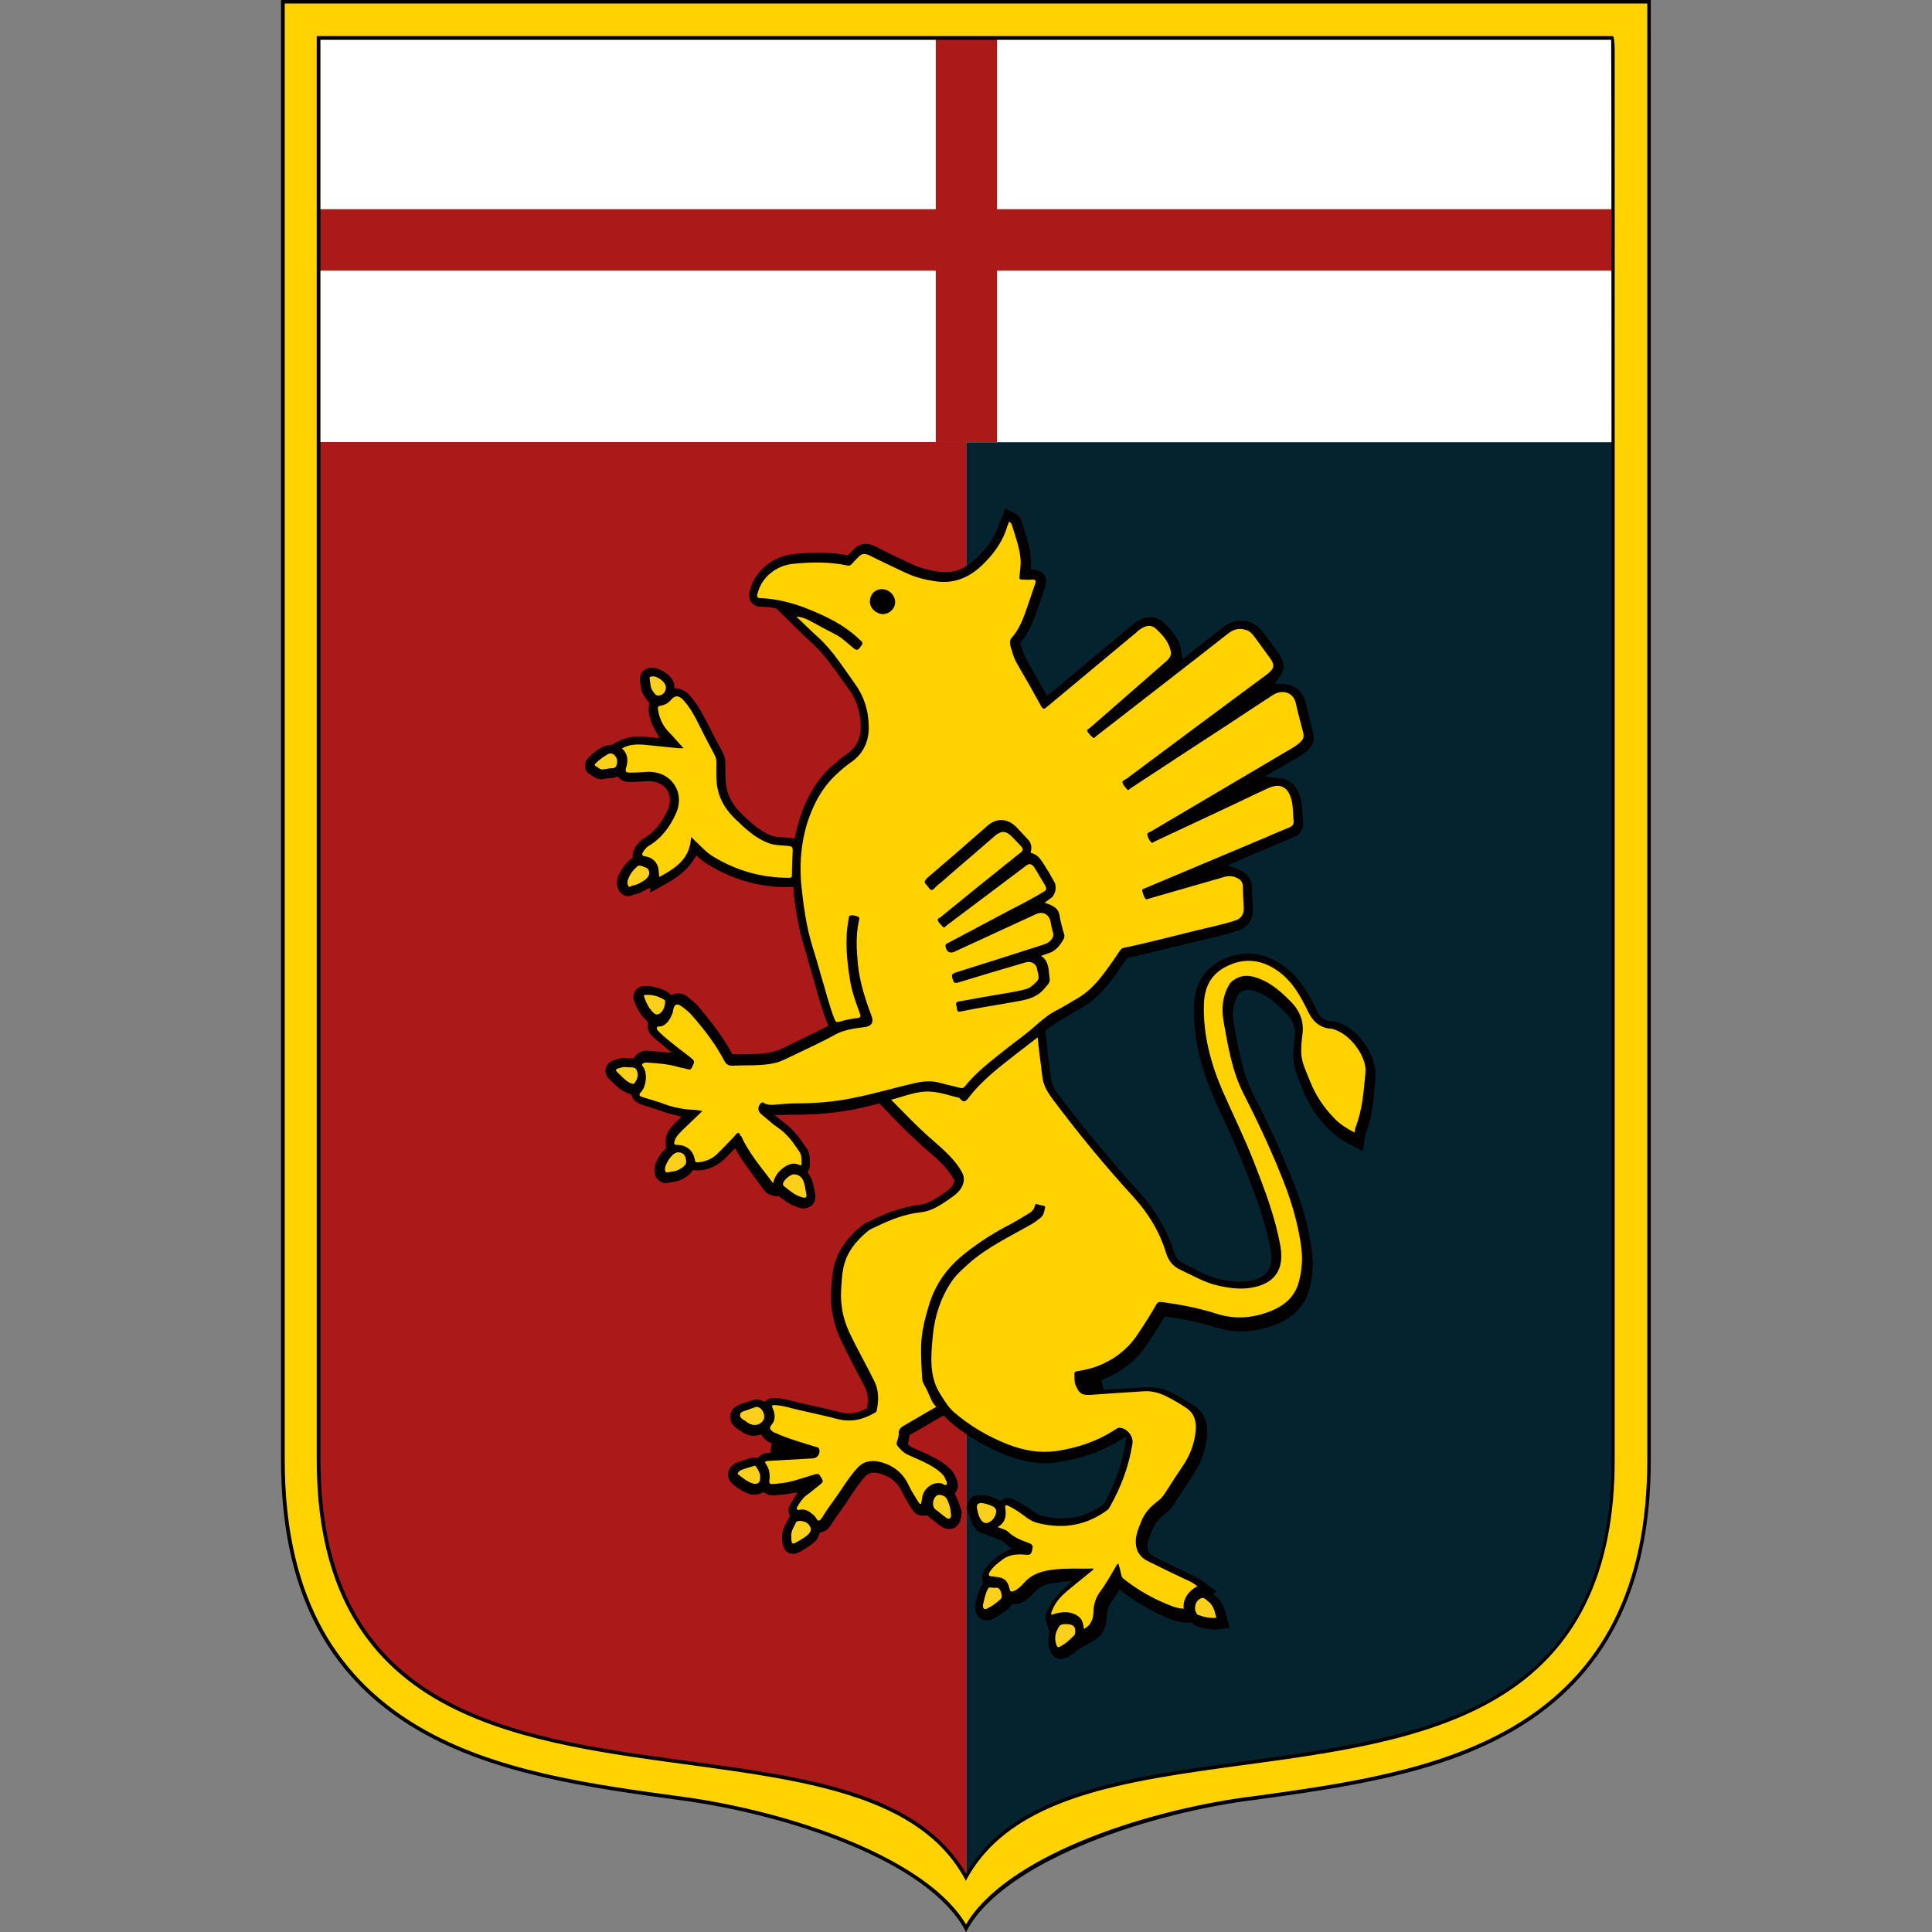
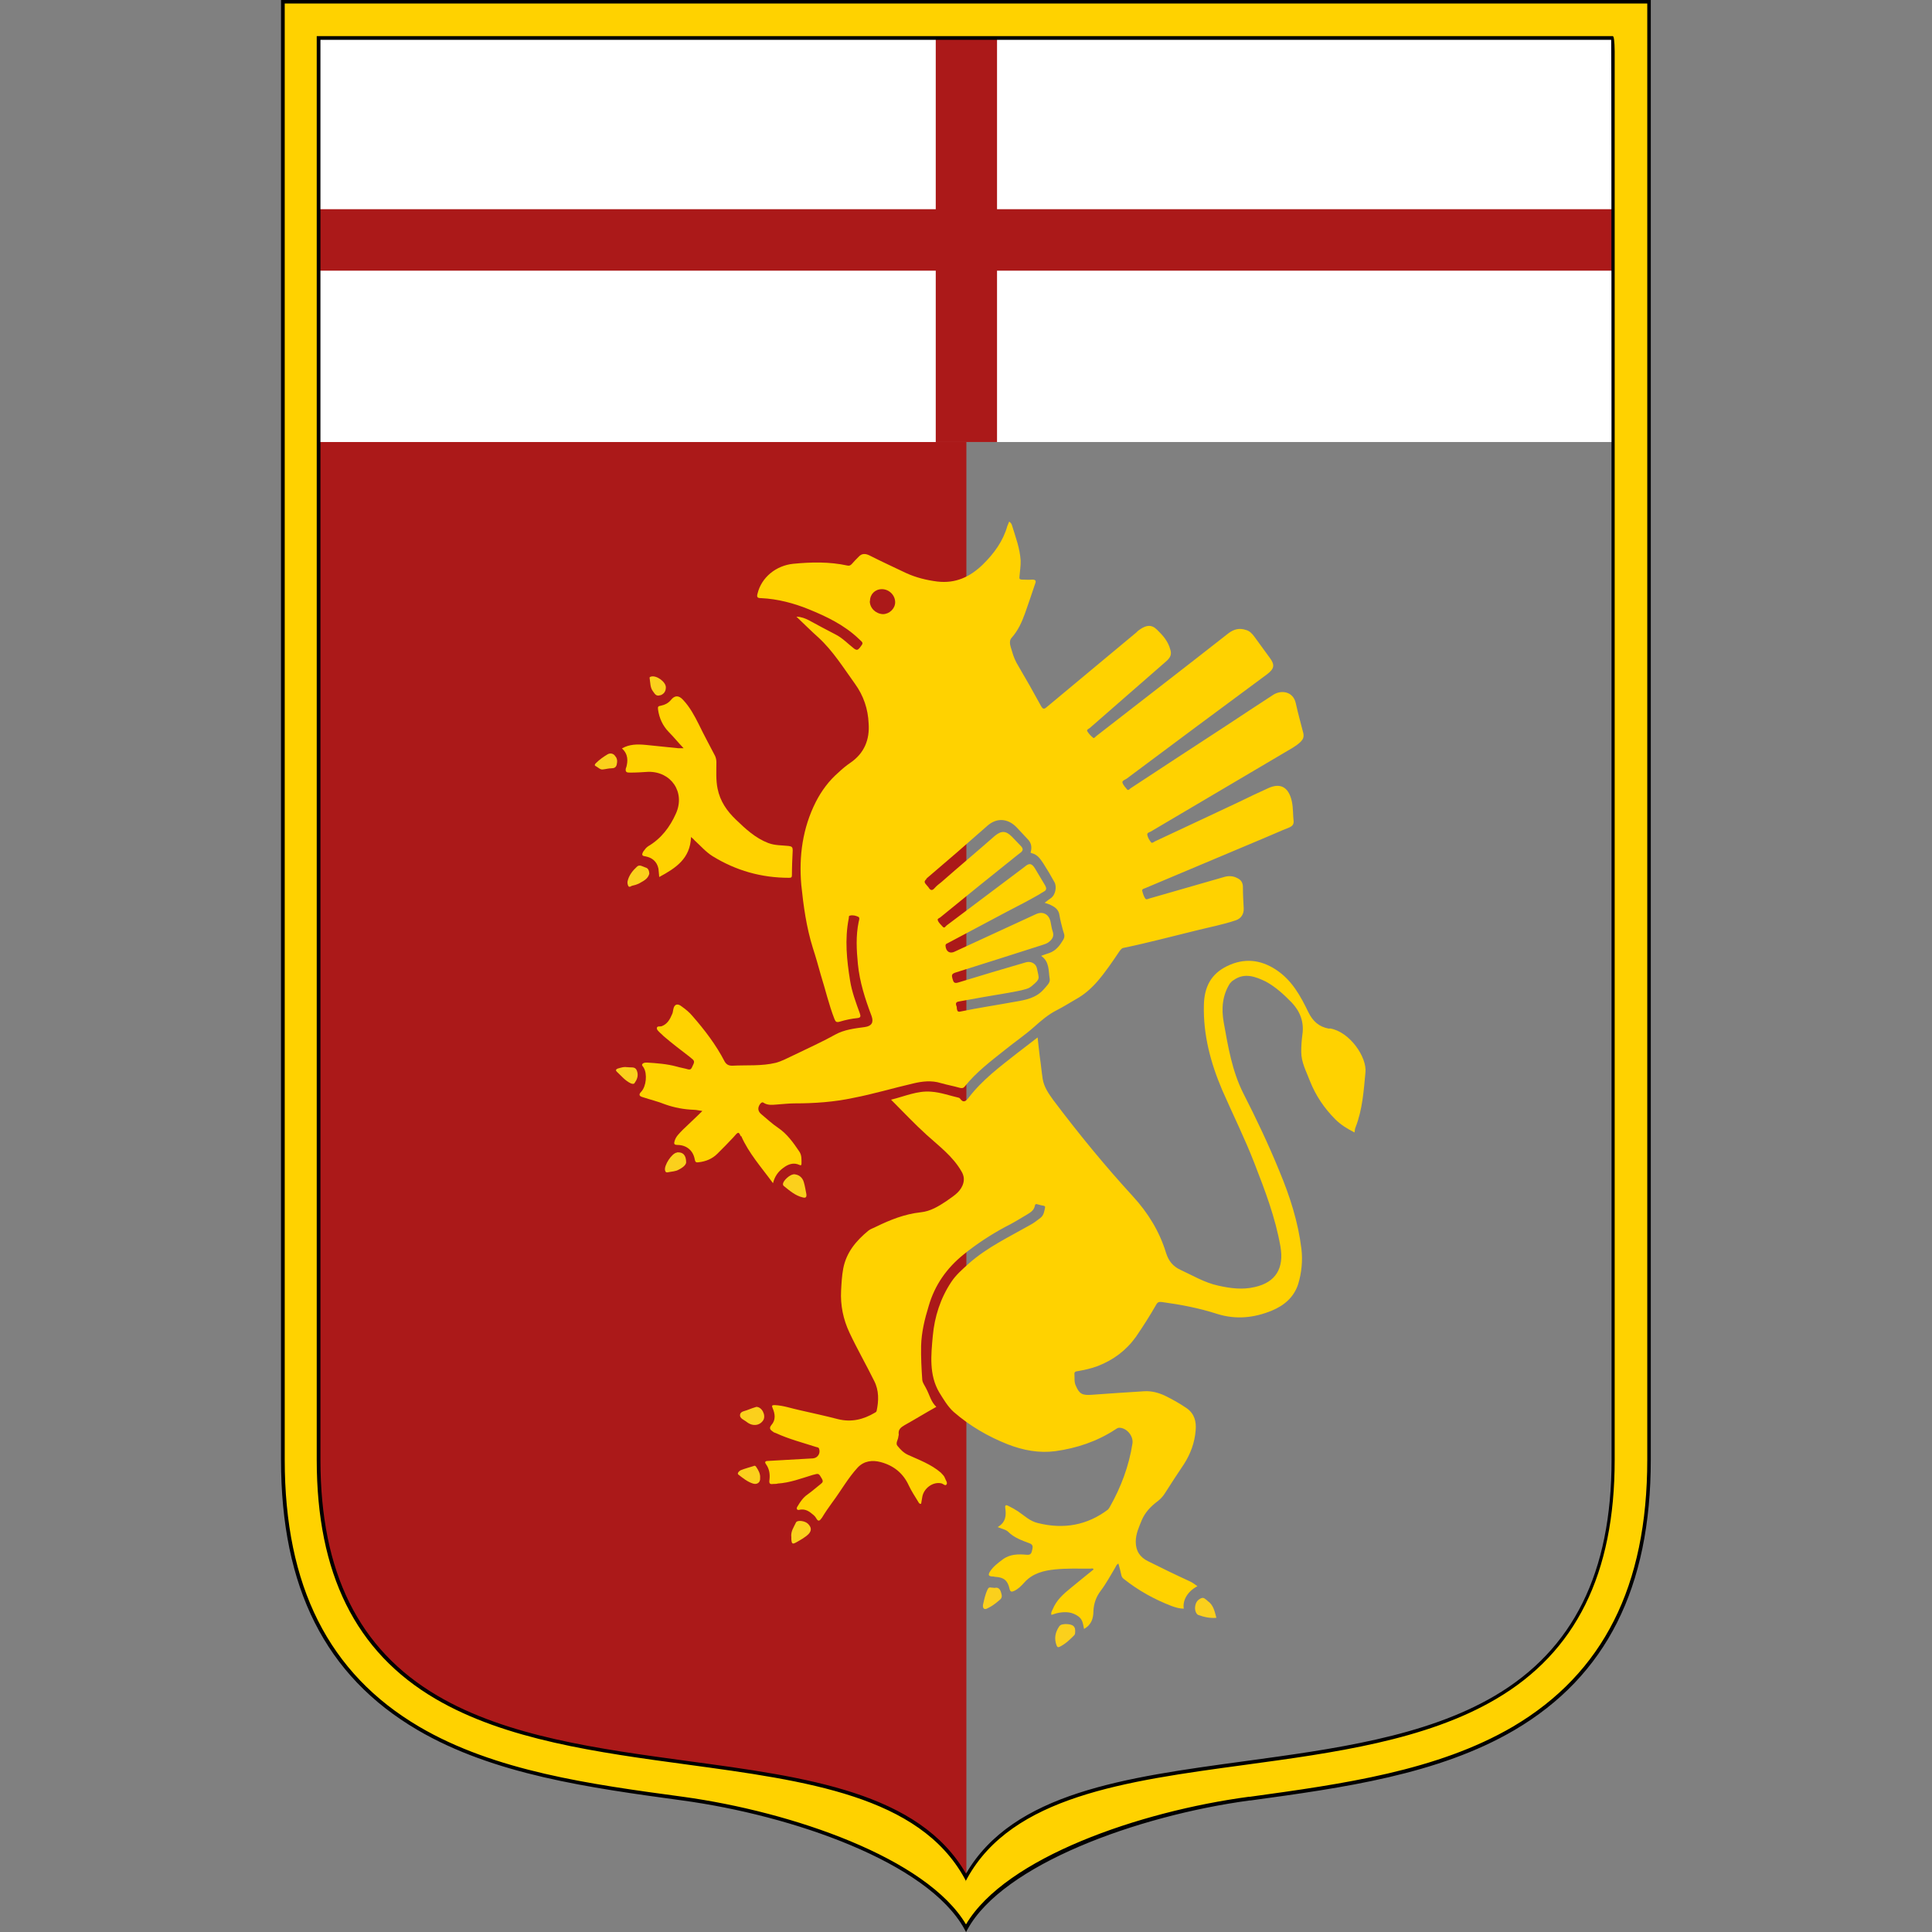
<svg xmlns="http://www.w3.org/2000/svg" height="99" viewBox="0 0 99 99" width="99">
  <rect x="0" y="0" width="99" height="99" fill="#808080" stroke="none" />
  <defs>
    <style>.c{fill:#ffd200;}.c,.d,.e,.f,.g,.h,.i{stroke-width:0px;}.d{fill:#fbd01c;}.e{fill:#ab1919;}.f{fill:#000;}.g{fill:#05232f;}.h{fill:#020000;}.i{fill:#fff;}.j{opacity:0;}</style>
  </defs>
  <g id="a">
    <g class="j">
      <rect class="i" height="99" width="99" />
    </g>
  </g>
  <g id="b">
    <rect class="i" height="20.71" width="66.32" x="16.35" y="1.94" />
    <polygon class="e" points="82.67 10.72 51.09 10.72 51.09 1.94 47.95 1.94 47.95 10.72 16.35 10.72 16.35 13.87 47.95 13.87 47.95 22.65 51.09 22.65 51.09 13.87 82.67 13.87 82.67 10.72" />
-     <path class="g" d="M49.52,96.22c5.82-10.58,33.17.3,33.17-21.39V22.67h-33.17v73.55Z" />
    <path class="e" d="M16.35,22.65v52.16c0,21.69,27.33,10.83,33.17,21.39V22.65H16.35Z" />
    <path class="c" d="M14.5.09v74.72c0,6.51,2.27,11.02,6.93,13.76,3.9,2.29,8.8,2.96,13.55,3.61,5.66.78,12.63,3.22,14.51,6.64,1.89-3.44,8.86-5.88,14.51-6.64,4.73-.65,9.65-1.31,13.55-3.61,4.68-2.75,6.93-7.25,6.93-13.76V.09H14.5ZM82.67,74.81c0,21.69-27.33,10.83-33.17,21.39-5.82-10.58-33.17.3-33.17-21.39V1.94h66.32s.02,60.02.02,72.87Z" />
    <path class="f" d="M49.5,99l-.08-.15c-1.89-3.43-8.81-5.82-14.45-6.59-4.76-.65-9.67-1.32-13.59-3.62-4.7-2.76-6.98-7.28-6.98-13.84V0h70.19v74.81c0,6.54-2.28,11.07-6.98,13.84-3.9,2.29-8.8,2.96-13.53,3.61h-.05c-5.81.79-12.64,3.3-14.45,6.6l-.08.15ZM14.59.18v74.62c0,6.48,2.25,10.95,6.89,13.68,3.88,2.28,8.77,2.95,13.51,3.59,5.61.77,12.49,3.14,14.51,6.54,2.03-3.43,8.9-5.79,14.5-6.54h.05c4.72-.65,9.59-1.32,13.47-3.59,4.63-2.73,6.89-7.2,6.89-13.68V.18H14.59ZM49.5,96.39l-.08-.15c-2.32-4.21-8.09-4.99-14.21-5.82-4.57-.62-9.3-1.26-12.9-3.37-4.09-2.4-6.08-6.41-6.08-12.25V1.85h66.41q.09,0,.1.77c0,.44,0,1.09,0,1.93,0,1.67,0,4.06,0,6.97,0,5.83,0,13.73,0,22.04,0,16.61,0,34.83,0,41.25,0,5.84-1.99,9.85-6.08,12.25-3.6,2.12-8.33,2.76-12.9,3.38-6.11.83-11.88,1.61-14.2,5.81l-.08.15ZM16.42,2.03v72.77c0,5.77,1.96,9.72,5.99,12.09,3.57,2.1,8.28,2.73,12.83,3.35,6.09.82,11.85,1.6,14.26,5.77,2.42-4.16,8.17-4.93,14.26-5.76,4.55-.62,9.26-1.25,12.83-3.35,4.03-2.37,5.99-6.32,5.99-12.09,0-45.38,0-71.09-.02-72.77H16.42Z" />
-     <path class="h" d="M68.17,52.34c-.33-.06-.54-.22-.7-.57-.43-.89-.92-1.79-1.87-2.39-.54-.35-1.09-.52-1.65-.52-.43,0-.87.11-1.29.31-.67.31-1.46.98-1.48,2.42-.04,1.48.3,2.98.98,4.57.18.44.39.89.59,1.31.37.8.74,1.61,1.05,2.42l.07.18c.52,1.35,1,2.63,1.24,3.99.2,1.13-.41,1.42-.96,1.55-.2.04-.39.07-.61.07-.3,0-.63-.04-1.04-.13-.5-.11-.98-.35-1.46-.61-.13-.06-.24-.13-.37-.18-.26-.13-.41-.3-.5-.57-.33-1.11-.94-2.14-1.79-3.09-1.39-1.53-2.75-3.18-4.05-4.88-.24-.31-.41-.57-.46-.87-.04-.28-.07-.57-.11-.85l-.04-.3c-.02-.22-.06-.43-.07-.67l-.09-.7.11-.09c.24-.2.48-.35.7-.48.17-.09.33-.18.48-.28s.31-.18.48-.28c.46-.24.87-.59,1.28-1.05.39-.44.72-.94,1.04-1.41l.11-.15.09-.02c.83-.18,1.66-.39,2.46-.59h.04c.35-.09.7-.18,1.05-.26.18-.04.35-.09.54-.13.5-.11,1.02-.24,1.52-.41.48-.17.76-.57.74-1.11,0-.13-.02-.26-.02-.39-.02-.22-.02-.44-.02-.67,0-.39-.18-.68-.52-.87-.06-.02-.09-.06-.15-.07l-.57-.24,2-.85c.41-.17.85-.37,1.35-.57.5-.2.52-.61.5-.78,0-.09-.02-.2-.02-.31-.02-.24-.02-.5-.07-.78-.2-.89-.7-1.13-1.09-1.16l-.78-.09,1.28-.74c.06-.04.09-.06.17-.09.24-.13.5-.3.74-.5.28-.26.37-.55.28-.91v-.02c-.13-.5-.26-1.02-.37-1.52-.13-.57-.55-.92-1.11-.96l-.48-.02.28-.39c.26-.35.22-.74-.09-1.18-.24-.33-.52-.72-.8-1.07-.15-.2-.35-.41-.68-.52-.15-.06-.3-.07-.44-.07-.31,0-.59.11-.87.31-.59.46-1.18.92-1.77,1.39l-.35.28-.07-.44s-.02-.09-.02-.13c-.15-.55-.5-.94-.83-1.26-.22-.22-.48-.33-.74-.33-.24,0-.48.09-.74.26-.07.06-.15.11-.22.17l-.85.72c-1.07.89-2.16,1.79-3.24,2.7l-.24.2-.15-.28c-.26-.44-.52-.92-.83-1.48-.15-.26-.24-.46-.3-.65-.02-.04-.02-.09-.04-.13l-.06-.17.09-.11c.33-.41.52-.87.67-1.26.13-.33.24-.67.35-1,.06-.18.11-.35.18-.54.07-.24.06-.44-.06-.61-.07-.09-.2-.2-.43-.24l-.24-.02v-.5c-.04-.57-.2-1.09-.37-1.61-.04-.09-.06-.2-.09-.3-.04-.11-.11-.35-.39-.48l-.48-.24-.18.5-.04.07c-.02.06-.04.11-.07.18-.18.63-.54,1.18-1.13,1.76-.52.52-1.04.76-1.63.76-.09,0-.2,0-.3-.02-.55-.07-1.04-.2-1.46-.41-.57-.26-1.18-.55-1.87-.91-.17-.07-.31-.11-.46-.11-.24,0-.44.09-.63.3l-.17.17-.11.11-.13-.02c-.44-.07-.92-.11-1.42-.11-.39,0-.78.02-1.22.07-1.09.11-2,.87-2.26,1.87-.06.24-.04.44.07.59.17.24.44.24.55.24.22,0,.44.04.67.07l.07.02.76.74.37.37c.26.26.5.48.76.72.54.5.94,1.07,1.39,1.7.13.2.28.39.43.59.37.52.57,1.09.61,1.77.04.72-.18,1.22-.74,1.59-.2.13-.37.28-.54.43l-.11.09c-.52.44-.96,1.02-1.29,1.68-.3.57-.5,1.2-.65,1.87l-.06.24-.24-.04h-.02c-.11-.02-.2-.02-.31-.02-.22-.02-.43-.02-.61-.09-.57-.22-1.02-.63-1.5-1.09-.46-.44-.7-.87-.8-1.35-.06-.3-.06-.63-.06-.96v-.3c0-.2-.04-.39-.13-.55l-.02-.04c-.28-.5-.55-1.04-.81-1.55-.24-.46-.5-.94-.89-1.37-.18-.2-.39-.3-.59-.33l-.18-.02v-.2c-.06-.2-.18-.39-.39-.54-.22-.18-.5-.3-.74-.3-.07,0-.15,0-.2.02-.3.07-.46.35-.43.63,0,.04.02.07.02.15.02.2.06.5.28.76l.02.04s.06.07.09.11l.09.11-.04.15c-.02.09-.02.18,0,.3.04.33.15.63.3.89l.24.44-.65-.06c-.15-.02-.3-.02-.41-.02-.41,0-.76.09-1.07.26l-.35.18h-.06c-.13,0-.26.04-.37.09-.28.15-.52.33-.72.55-.15.15-.2.31-.18.5.02.17.13.31.3.39h0s.04.02.06.04c.11.07.26.18.48.18.04,0,.07,0,.11-.02.06,0,.11-.02.15-.02.09-.02.15-.02.2-.02.07,0,.15,0,.22-.04l.15-.04.11.11c.11.11.28.17.5.17h.06c.15,0,.28,0,.43-.02.17,0,.33-.02.5-.02h.02c.39,0,.72.17.91.44.18.3.2.65.04,1.02-.31.68-.7,1.16-1.24,1.48-.2.13-.31.28-.43.44-.09.15-.13.28-.13.41v.13l-.09.07s-.04.04-.06.04c-.2.2-.5.52-.63.96-.06.24-.02.48.11.67.06.07.13.13.2.17s.15.06.24.06c.07,0,.17-.02.24-.06l.02-.02h.02c.13-.02.28-.06.43-.15l.41-.2.02.24.63-.35c.55-.3,1.16-.67,1.55-1.28l.17-.26.24.2c.11.09.22.17.33.24,1.26.78,2.64,1.18,4.1,1.18h.3l.02.24c.07.74.22,1.83.57,2.92.07.24.15.5.22.78.06.2.11.41.18.61.07.24.13.46.2.72.15.52.3,1.05.5,1.57l.11.26-.22.11c-.57.3-1.16.57-1.72.85l-.22.11c-.22.11-.44.2-.67.26-.44.11-.91.13-1.37.13h-.72l-.07-.13c-.5-.89-1.13-1.66-1.61-2.24-.18-.22-.39-.39-.59-.55-.17-.15-.35-.2-.54-.2-.06,0-.13.02-.2.04l-.13.04-.11-.09s-.06-.04-.07-.06c-.37-.2-.72-.3-1.09-.3h-.13c-.26.02-.39.15-.44.24-.07.11-.13.28-.06.5.11.31.28.7.63,1.02l.09.09-.02.13c-.04.31.18.54.28.63l.02.02c.06.06.11.09.17.15.02.02.04.04.06.04.04.04.06.06.09.07l.61.52-.8-.06c-.13-.02-.26-.02-.41-.04h-.07c-.31,0-.48.15-.59.28l-.07.11h-.3c-.07-.02-.13-.02-.2-.02-.22,0-.43.07-.57.13-.28.11-.35.31-.37.43-.04.18.02.37.18.52.04.04.09.09.13.13.2.2.43.44.76.57.04.02.06.02.09.04l.13.04.06.13c.07.18.22.3.46.39.15.06.3.09.46.15.24.07.44.13.67.22.17.06.33.11.5.15l.44.11-.33.33c-.18.18-.41.43-.48.78-.02.13-.02.24,0,.33l.04.15-.11.11c-.07.07-.15.17-.2.24-.15.2-.39.63-.28,1,.07.28.3.46.57.46.04,0,.09,0,.15-.02.04,0,.07-.02.13-.02.15-.02.35-.06.54-.15.13-.07.33-.18.48-.37l.09-.11.15.02h.17c.5-.04.94-.24,1.29-.59.09-.09.2-.2.3-.3l.24-.24.17.3c.24.41.54.78.81,1.16.17.22.22.31.5.68s.74.31.74.31l.31.22c.28.2.52.31.8.39.06.02.13.02.18.02.18,0,.35-.07.46-.2.07-.07.17-.26.13-.54-.04-.2-.07-.44-.15-.68-.04-.11-.09-.2-.15-.3l-.09-.13.06-.13c.04-.07.06-.15.06-.22v-.07c0-.22.02-.54-.18-.83-.31-.46-.63-.91-1.07-1.24l-.55-.44.7-.02h.3c1.13,0,2.13-.09,3.09-.28.31-.06.67-.15,1.11-.26l.15-.04.24.24c.15.15.28.28.41.43l.04.04c.46.48.91.92,1.41,1.37.11.11.24.22.37.33.52.44,1,.87,1.31,1.41.02.04.04.06.04.07l.04.09-.04.09s-.02.04-.02.06c-.09.2-.3.35-.55.52l-.11.07c-.33.22-.7.44-1.09.48-.96.11-1.83.48-2.46.8-.04.02-.06.04-.09.04-.11.06-.26.11-.39.22-.52.43-1.24,1.13-1.46,2.22-.07.39-.09.76-.11,1.11v.07c-.04.81.11,1.61.46,2.39.26.55.55,1.11.83,1.65.15.28.3.55.44.83.13.26.18.57.13.94l-.02.15-.13.06c-.28.15-.55.2-.83.2-.15,0-.3-.02-.44-.06-.63-.17-1.29-.31-1.98-.46-.11-.02-.22-.06-.35-.09-.3-.07-.65-.17-1-.18h-.04c-.15,0-.26.04-.37.11l-.11.09-.13-.06c-.09-.04-.2-.06-.31-.06h-.07l-.07.02s-.11.04-.11.04c-.11.04-.24.07-.37.13h-.02s-.04.02-.07.02c-.5.15-.59.43-.61.61-.04.39.22.61.48.76.02.02.04.02.06.04.22.17.46.24.7.24.06,0,.11,0,.18-.02l.17-.04.09.13c.09.11.18.18.24.22.07.06.15.07.2.09l-.07.5h-.11c-.18,0-.33.06-.44.17l-.09.09-.13-.02h-.07c-.06,0-.11,0-.17.02-.06.02-.11.04-.18.06-.17.06-.35.11-.54.18-.15.06-.39.24-.43.54-.02.2.06.41.22.54l.07.06c.22.17.46.35.8.46.09.04.18.04.28.04.11,0,.2-.02.31-.07l.13-.06.13.07c.09.06.2.09.33.09h.13l.2-.02c.13,0,.26-.02.39-.04l.57-.09-.35.57c-.11.18-.15.37-.09.54l.04.13-.07.11s-.02.02-.02.04l-.06.11c-.11.22-.28.52-.24.89v.11c.02.24.13.65.55.65.17,0,.3-.07.41-.13l.09-.06c.2-.11.44-.26.65-.46.09-.09.15-.2.18-.31l.06-.13.13-.04c.17-.04.3-.15.43-.35.15-.24.33-.5.52-.76.15-.2.3-.43.44-.65.26-.39.52-.78.81-1.09.13-.13.26-.18.44-.18.09,0,.18.02.28.04.54.15.91.44,1.15.94.11.24.24.44.37.67.04.06.07.13.13.2.17.31.41.35.55.35h.26l.07.07s.06.04.07.06c.06.04.11.07.17.13.09.07.2.17.35.26l.02.02c.07.06.22.15.43.15.11,0,.2-.04.3-.07.07-.06.22-.17.28-.41l.07-.39-.17-.5c-.04-.11-.07-.2-.13-.31l-.06-.13.07-.13c.13-.2.11-.43-.02-.7l-.02-.02v-.02c-.09-.24-.26-.41-.35-.48-.46-.41-1.04-.65-1.52-.87l-.04-.02c-.09-.04-.17-.07-.26-.11-.06-.02-.09-.06-.15-.09l-.11-.09.02-.15s0-.06.02-.09v-.04s0-.04.02-.07l.02-.13.11-.06c.37-.2.74-.43,1.09-.63l.54-.31.15.15s.09.07.13.13c.83.72,1.77,1.29,2.9,1.74.7.28,1.39.43,2.03.43.22,0,.44-.02.65-.06,1.15-.17,2.13-.5,3.01-1.02l.5-.3-.09.57c-.17.96-.52,1.89-1.04,2.85l-.04.06-.06.04c-.65.46-1.31.68-2.07.68-.33,0-.67-.04-1.02-.13-.22-.06-.41-.18-.63-.35-.09-.06-.18-.13-.28-.18-.17-.11-.35-.2-.55-.31-.09-.06-.2-.07-.3-.07s-.17.02-.26.07l-.13.07-.13-.07s-.06-.04-.07-.04c-.18-.07-.41-.17-.68-.18h-.18c-.22,0-.37.07-.48.2-.04.06-.07.11-.09.17l-.09.28.2.57c.02.07.07.24.2.41l.11.17.07.04.02.02c.07.04.11.07.18.09.04.02.07.02.13.04h.04l.55.24c.09.04.17.07.26.09.02,0,.06.02.07.04l.06.02.04.04s.06.04.07.07l.3.26-.35.17c-.09.04-.18.09-.28.17l-.04.04c-.26.18-.55.41-.74.76-.09.17-.13.33-.07.5l.04.13-.07.09s-.06.07-.07.11c-.15.31-.22.65-.28.91v.07c-.02.28.09.44.17.54.11.11.26.18.43.18.09,0,.2-.02.3-.07.28-.13.5-.3.7-.46l.04-.02c.06-.06.11-.11.17-.17l.07-.11h.17c.09,0,.2-.02.31-.07.24-.11.46-.3.68-.54.24-.28.55-.43,1.13-.5l.8-.09-.57.55c-.31.3-.52.59-.67.92l-.02.04c-.06.11-.17.33-.07.59l.17.54-.02.07c-.07.3-.06.59.06.89.13.37.44.41.54.41s.18-.02.3-.07c.26-.13.46-.3.63-.44l.02-.02.67-.37c.48-.26.72-.68.74-1.31,0-.28.09-.52.26-.76.07-.11.17-.22.24-.35l.15-.24.22.17c.74.55,1.55,1.02,2.46,1.37.18.07.44.15.74.15h.28l.07.07c.06.06.13.09.18.11.35.13.65.18.94.18.07,0,.13,0,.2-.02l.55-.06-.15-.57c-.07-.3-.17-.65-.44-.94l-.26-.24.2-.11-.59-.44c-.11-.09-.28-.2-.46-.3l-.35-.17c-.59-.28-1.2-.57-1.79-.87-.26-.13-.37-.3-.37-.55,0-.3.13-.59.28-.89v-.02c.13-.28.33-.52.63-.76.22-.17.37-.33.48-.52.18-.3.37-.57.55-.85.15-.22.3-.46.44-.68.39-.61.61-1.26.67-1.94.06-.7-.17-1.22-.67-1.55-.43-.28-.81-.5-1.18-.68-.39-.18-.76-.26-1.13-.26h-.15c-.5.04-1.02.07-1.52.09l-.65.04-.11-.5.06-.02c.92-.37,1.66-.92,2.18-1.66.3-.43.59-.87.91-1.42l.09-.15.17.02c.92.13,1.74.31,2.46.54.43.13.85.2,1.28.2.59,0,1.2-.13,1.83-.37.83-.33,1.39-.89,1.63-1.65.2-.63.26-1.33.18-2.02-.15-1.28-.52-2.59-1.15-4.1-.54-1.31-1.15-2.63-1.87-4.03-.5-.98-.7-2.05-.91-3.2l-.06-.3c-.13-.67-.06-1.18.24-1.63l.02-.04.06-.04h.02c.17-.11.3-.13.39-.13.24,0,.5.13.74.24.39.2.76.52,1.22,1,.35.37.48.76.41,1.24-.04.31-.07.63-.07.94,0,.52.18.94.35,1.37.04.09.07.18.11.28.31.8.78,1.52,1.42,2.14.35.35.76.59,1.09.76l.59.3.11-.65s.02-.09.02-.13v-.06l.02-.04c.33-.87.41-1.76.48-2.63l.02-.26c.09-1.15-.94-2.7-2.24-2.9Z" />
    <path class="c" d="M37.98,58.21c.39.89,1.04,1.61,1.63,2.42.09-.35.26-.59.52-.78.26-.2.54-.3.85-.15.04.02.09.02.09-.06,0-.22.02-.44-.11-.63-.31-.46-.63-.91-1.09-1.22-.3-.2-.55-.44-.83-.67q-.31-.24-.09-.55c.06-.07.11-.11.18-.06.2.13.43.11.65.09.31-.02.63-.06.94-.06,1.02,0,2.02-.07,3-.28,1.04-.2,2.03-.5,3.07-.74.46-.11.94-.17,1.42-.02.31.09.65.15.96.24.09.02.18.04.26-.06.59-.74,1.35-1.31,2.09-1.9.48-.39,1-.74,1.46-1.15.37-.33.74-.65,1.18-.87.33-.17.65-.37.96-.55.44-.24.81-.57,1.13-.94.41-.48.76-1,1.11-1.52.06-.07.11-.17.22-.18,1.26-.26,2.48-.59,3.72-.89.68-.17,1.37-.3,2.02-.52.28-.09.43-.33.41-.63-.02-.35-.04-.7-.04-1.07,0-.22-.09-.37-.28-.46-.2-.11-.43-.13-.65-.07-1.29.37-2.57.74-3.86,1.11-.07.02-.15.07-.2.02-.09-.11-.13-.26-.17-.41-.02-.11.11-.11.18-.15,2-.85,4.01-1.68,6.01-2.53.44-.18.89-.39,1.35-.57.13-.06.22-.13.22-.3-.04-.33-.02-.68-.09-1.02-.13-.61-.48-1.05-1.26-.67-.48.22-.96.44-1.42.67-1.44.68-2.88,1.35-4.33,2.03-.07.04-.15.11-.2.06-.09-.11-.17-.24-.2-.39-.02-.11.11-.13.18-.17,2.29-1.35,4.57-2.7,6.86-4.05.28-.17.57-.31.81-.54.13-.13.18-.24.15-.43-.13-.52-.28-1.04-.39-1.55-.13-.61-.74-.7-1.15-.44-.8.52-1.59,1.04-2.39,1.57-1.65,1.07-3.27,2.14-4.92,3.22-.06.04-.11.13-.18.07-.09-.11-.2-.22-.24-.35-.04-.09.11-.15.2-.2,2.4-1.79,4.81-3.59,7.21-5.36.37-.28.41-.48.13-.85-.26-.35-.52-.72-.78-1.07-.11-.15-.24-.3-.44-.35-.33-.11-.61-.04-.89.17-2.24,1.76-4.49,3.49-6.75,5.25-.06.04-.13.15-.18.11-.11-.09-.22-.2-.3-.33-.06-.09.07-.13.13-.18,1.31-1.15,2.63-2.29,3.94-3.44.18-.17.26-.33.18-.57-.11-.43-.39-.74-.68-1.02-.28-.28-.55-.24-.87-.02-.06.04-.13.09-.18.15-1.53,1.28-3.07,2.55-4.6,3.83-.15.13-.2.11-.3-.06-.37-.68-.76-1.37-1.15-2.03-.15-.24-.26-.5-.33-.76-.06-.22-.2-.5-.02-.7.33-.37.52-.8.68-1.24.18-.5.35-1.02.52-1.52.06-.15.04-.22-.15-.22-.17.02-.33,0-.52,0-.11,0-.15-.04-.13-.15.02-.28.07-.55.06-.83-.04-.63-.26-1.2-.44-1.79-.02-.07-.06-.15-.15-.2-.04.09-.06.17-.09.22-.22.78-.68,1.41-1.26,1.98-.65.63-1.39.98-2.33.87-.55-.07-1.09-.2-1.61-.44-.63-.3-1.26-.59-1.89-.91-.2-.09-.37-.09-.52.07-.13.13-.26.26-.37.39-.07.07-.13.09-.22.07-.92-.2-1.85-.18-2.77-.09-.89.09-1.63.7-1.83,1.52-.06.2,0,.24.18.24.85.04,1.68.26,2.44.57.91.37,1.83.81,2.57,1.52.24.22.24.2.04.46-.09.11-.15.13-.28.04-.31-.24-.59-.54-.94-.72-.46-.24-.92-.48-1.39-.74-.18-.09-.37-.17-.63-.18.39.37.76.74,1.13,1.07.74.68,1.28,1.55,1.87,2.37.44.61.67,1.29.7,2.03.06.83-.22,1.53-.94,2.02-.22.15-.41.31-.59.48-.5.43-.89.96-1.18,1.53-.67,1.33-.87,2.77-.74,4.25.11,1.07.26,2.16.59,3.22.15.46.28.92.41,1.39.24.76.41,1.52.7,2.26.06.15.11.18.28.13.3-.09.59-.15.89-.18.18-.02.18-.09.13-.24-.2-.55-.41-1.11-.5-1.68-.17-1.05-.28-2.11-.07-3.18.02-.06-.02-.13.06-.15.15-.04.3,0,.43.06.09.04.04.17.02.26-.15.72-.11,1.44-.04,2.16.09.92.37,1.79.7,2.66q.18.5-.35.57c-.52.07-1.05.13-1.52.39-.7.39-1.44.72-2.16,1.07-.28.13-.55.28-.87.37-.74.18-1.5.11-2.24.15-.18,0-.3-.06-.39-.22-.44-.85-1.02-1.61-1.65-2.33-.15-.18-.33-.33-.54-.48-.22-.18-.39-.13-.44.15-.02.07-.02.17-.06.24-.11.26-.24.5-.52.61-.09.04-.24-.02-.26.09-.02.09.09.18.17.26.06.06.13.11.18.17.43.37.87.7,1.31,1.04.3.24.3.22.13.57-.04.07-.07.11-.18.09-.2-.06-.41-.09-.61-.15-.48-.13-1-.17-1.5-.2-.09,0-.18,0-.24.07s.04.13.07.2c.18.31.13.94-.13,1.22-.17.17-.07.24.07.28.39.13.78.22,1.15.37.48.17.96.26,1.48.28.13,0,.26.04.43.06-.35.35-.68.65-1,.96-.17.18-.37.35-.43.61-.04.13.02.17.15.17.46,0,.81.28.89.74.02.13.07.17.18.15.39-.04.72-.18.98-.44.28-.28.55-.55.81-.83.26-.31.28-.31.39-.06ZM47.45,45.04c1.05-.89,2.11-1.81,3.14-2.72.48-.43,1.05-.39,1.5.07.18.2.39.41.57.61.17.17.22.37.17.61-.02.06-.04.09.04.11.3.07.44.3.59.52.2.31.39.63.57.96.13.22.06.63-.15.8-.11.07-.2.15-.35.26.11.04.18.06.26.09.24.11.46.24.5.55.04.26.11.5.17.74.04.17.15.31.02.52-.18.3-.37.55-.7.67-.13.04-.26.09-.43.15.44.3.37.78.44,1.18.04.2-.17.37-.31.54-.39.44-.92.54-1.46.63-.92.17-1.87.31-2.79.5-.15.04-.18-.02-.2-.15,0-.04,0-.09-.02-.13-.07-.18.02-.22.17-.24.83-.15,1.65-.3,2.46-.43.31-.06.65-.11.94-.2.13-.04.22-.09.31-.17.44-.37.35-.35.24-.91-.06-.24-.33-.37-.59-.28-1.15.33-2.27.67-3.42,1.02-.22.07-.26,0-.31-.18s-.06-.26.17-.33c1.48-.46,2.96-.94,4.44-1.41.11-.04.2-.06.3-.13.2-.15.31-.31.22-.57-.06-.17-.07-.33-.11-.5-.09-.39-.41-.54-.76-.37-1.37.63-2.74,1.26-4.1,1.89-.02,0-.04.02-.04.02-.26.13-.46,0-.48-.3,0-.11.09-.11.15-.15,1.02-.54,2.02-1.07,3.03-1.61.54-.28,1.07-.55,1.59-.85.09-.06.18-.11.28-.17.13-.07.13-.17.06-.3-.18-.3-.35-.59-.52-.87-.17-.28-.3-.3-.54-.09-1.33,1-2.66,2-3.99,3-.06.04-.11.17-.2.07-.09-.11-.22-.2-.26-.35-.02-.06.07-.09.13-.13,1.31-1.07,2.63-2.14,3.96-3.2.06-.04.11-.09.17-.13.11-.09.13-.18.02-.31-.17-.17-.31-.33-.48-.5-.31-.31-.54-.31-.87-.04-.91.8-1.83,1.57-2.74,2.37-.11.09-.24.18-.35.31-.13.15-.22.11-.31-.04-.15-.2-.31-.26-.09-.44ZM44.58,30.8c0-.35.26-.61.61-.61.37,0,.68.31.68.67,0,.33-.3.61-.63.61-.37-.02-.67-.31-.67-.67Z" />
    <path class="c" d="M68.1,52.71c-.52-.09-.83-.39-1.05-.83-.41-.85-.85-1.66-1.68-2.2-.8-.52-1.63-.59-2.48-.18s-1.18,1.09-1.2,2c-.04,1.53.35,2.98.94,4.36.55,1.26,1.16,2.48,1.65,3.75.54,1.39,1.07,2.77,1.33,4.25.2,1.13-.24,1.85-1.31,2.09-.63.15-1.24.07-1.87-.07-.7-.15-1.31-.52-1.94-.81-.39-.18-.61-.46-.74-.87-.33-1.09-.92-2.05-1.7-2.9-1.44-1.57-2.79-3.22-4.07-4.92-.24-.33-.48-.67-.55-1.09-.06-.39-.09-.76-.15-1.15-.04-.31-.07-.63-.11-.98-.37.28-.7.54-1.04.8-.89.7-1.79,1.37-2.48,2.27-.15.2-.28.31-.46.06-.02-.02-.04-.04-.06-.04-.48-.11-.94-.28-1.42-.31-.7-.06-1.35.24-2.05.41.63.63,1.2,1.24,1.83,1.81.63.57,1.33,1.09,1.77,1.85.15.24.17.48.06.74-.17.39-.52.57-.83.8-.39.26-.81.52-1.31.57-.83.09-1.57.39-2.29.74-.13.07-.28.11-.39.2-.63.52-1.13,1.11-1.29,1.94-.07.37-.09.76-.11,1.13-.04.76.11,1.48.43,2.16.39.83.85,1.63,1.26,2.46.26.5.24,1.04.13,1.55-.02.06-.06.07-.09.09-.59.35-1.2.5-1.89.33-.65-.17-1.31-.31-1.96-.46-.43-.09-.83-.24-1.28-.26-.13,0-.17.02-.11.15.13.3.17.61-.06.87-.15.18-.04.26.09.35.04.04.09.04.15.07.65.3,1.35.48,2.03.7.06.02.15.02.17.09.09.24-.07.48-.31.5-.76.04-1.53.09-2.29.13-.17,0-.2.06-.11.18.17.24.2.52.17.78-.04.24.06.24.22.22.07,0,.15,0,.2-.02.63-.04,1.2-.26,1.79-.44.33-.09.31-.09.48.2.07.13.04.18-.06.26-.22.17-.44.37-.68.54-.22.15-.37.37-.5.59-.04.06-.07.11-.04.17.04.04.09.04.15.02.22-.04.41.04.57.17.09.07.2.15.26.26.11.2.18.15.3-.02.17-.28.35-.54.54-.8.44-.59.8-1.24,1.29-1.77.33-.35.76-.39,1.18-.28.67.18,1.15.57,1.44,1.2.13.28.31.55.48.83.04.06.04.11.15.11.02-.11.04-.24.06-.35.07-.44.54-.8.98-.7.09.02.2.15.26.06.07-.09-.04-.22-.07-.31-.04-.13-.13-.2-.22-.3-.5-.43-1.11-.65-1.68-.91-.24-.11-.39-.28-.54-.46-.11-.13.02-.3.04-.44,0-.06.04-.13.02-.18-.02-.22.11-.33.3-.44.54-.3,1.07-.63,1.63-.94-.28-.26-.35-.63-.52-.94-.07-.15-.18-.28-.2-.44-.04-.57-.07-1.16-.06-1.74.02-.7.18-1.37.39-2.05.31-1.07.92-1.94,1.79-2.64.67-.54,1.37-1,2.13-1.41.37-.18.74-.41,1.11-.63.18-.11.37-.22.41-.46.02-.09.06-.09.13-.07.09.02.2.06.3.07.06.02.11.02.09.11-.04.18-.06.39-.24.52-.17.13-.33.26-.54.37-1.07.61-2.18,1.13-3.12,1.96-.33.3-.67.59-.91.96-.55.83-.85,1.77-.94,2.75s-.2,2,.33,2.9c.22.35.43.72.74,1,.83.72,1.76,1.26,2.77,1.66.8.31,1.61.46,2.44.35,1.09-.15,2.14-.5,3.07-1.11.06-.04.13-.09.2-.09.39,0,.74.43.68.81-.18,1.16-.59,2.24-1.16,3.25-.02.04-.06.09-.09.13-1.07.81-2.27,1.02-3.57.7-.43-.09-.72-.39-1.05-.61-.17-.11-.33-.2-.5-.28-.07-.04-.17-.06-.15.09.06.39.04.76-.39,1,.22.09.43.13.54.24.31.31.7.44,1.09.59.18.06.18.17.15.31-.04.15-.04.3-.28.28-.43-.04-.87-.04-1.24.24-.24.18-.5.37-.67.65-.07.13-.06.2.11.22.06,0,.11,0,.17.02.44.02.65.18.74.61.04.17.11.17.24.11.2-.09.37-.26.52-.43.43-.48,1-.61,1.57-.67.59-.06,1.2-.04,1.81-.04.06,0,.13-.04.17.04-.39.31-.8.65-1.18.96-.37.3-.72.61-.91,1.07-.04.09-.11.18-.07.3.13-.04.26-.09.39-.11.35-.06.67-.04.98.18.24.17.24.39.3.65.37-.2.48-.54.48-.91.02-.39.13-.72.37-1.04.28-.37.5-.78.74-1.18.04-.07.07-.17.17-.22.06.2.11.39.15.59.02.09.06.15.13.2.74.59,1.57,1.05,2.46,1.39.2.07.39.13.61.13-.07-.43.2-.89.7-1.15-.13-.09-.24-.18-.37-.24-.72-.33-1.44-.68-2.16-1.04-.41-.2-.63-.52-.63-1,0-.41.17-.76.31-1.11.17-.39.44-.68.78-.94.15-.11.28-.24.39-.41.33-.52.67-1.04,1-1.53.33-.52.54-1.09.59-1.72.04-.44-.06-.85-.46-1.13-.35-.24-.74-.46-1.13-.65-.33-.15-.67-.24-1.04-.22-.89.06-1.79.11-2.68.18-.5.04-.65-.04-.83-.46-.09-.18-.06-.39-.07-.57-.02-.13.04-.17.17-.18.33-.06.68-.13,1.02-.26.8-.31,1.46-.8,1.96-1.5.37-.54.72-1.09,1.04-1.65.07-.13.15-.15.3-.13.96.13,1.9.31,2.83.61.96.3,1.89.2,2.79-.17.63-.26,1.13-.68,1.35-1.35.18-.59.24-1.22.17-1.81-.17-1.39-.59-2.7-1.13-3.99-.55-1.35-1.18-2.68-1.85-3.99-.57-1.13-.78-2.39-1-3.62-.13-.72-.07-1.39.31-2,.06-.07.11-.13.2-.18.55-.39,1.11-.18,1.63.07.52.28.94.67,1.35,1.09.43.46.63,1,.54,1.63-.04.3-.06.59-.06.89,0,.54.26,1,.44,1.48.3.76.74,1.41,1.31,1.98.28.28.61.48.98.67.02-.11.02-.2.06-.28.35-.91.41-1.85.5-2.79.09-.78-.8-2.09-1.81-2.26Z" />
    <path class="c" d="M32.08,39.33c-.07.26.06.26.22.26.31,0,.61-.02.92-.04,1.18-.02,1.9,1.05,1.42,2.13-.31.7-.76,1.29-1.42,1.68-.11.07-.18.17-.26.28-.09.17-.06.22.11.24.35.07.59.26.67.63.02.13.02.26.04.43.85-.46,1.59-.94,1.63-2.05.11.09.15.13.18.17.31.28.57.59.92.81,1.2.74,2.5,1.11,3.92,1.11.11,0,.15-.02.15-.13,0-.43.02-.85.04-1.28,0-.15-.04-.2-.2-.22-.35-.04-.7-.02-1.05-.15-.67-.26-1.16-.72-1.66-1.2-.46-.44-.81-.94-.94-1.59-.09-.44-.06-.89-.06-1.35,0-.11-.02-.22-.07-.33-.28-.54-.57-1.07-.83-1.61-.22-.44-.46-.89-.81-1.26-.22-.24-.43-.24-.63.02-.13.15-.3.24-.5.28-.15.02-.17.06-.15.2.06.44.24.83.55,1.15.26.26.48.54.76.83h-.28c-.55-.06-1.11-.11-1.66-.17-.43-.04-.83-.04-1.22.18.33.3.31.65.22.98Z" />
    <path class="d" d="M40.66,60.18c-.18,0-.52.31-.54.48,0,.04,0,.07.04.11.3.24.59.5.98.59.15.04.2-.02.18-.17-.04-.2-.07-.41-.13-.61-.07-.26-.28-.41-.54-.41Z" />
    <path class="d" d="M54.58,83.22c-.11.02-.22,0-.31.13-.2.3-.26.61-.13.96.04.11.09.11.17.07.3-.15.52-.37.74-.59.02-.02.04-.07.04-.11.04-.33-.09-.46-.5-.46Z" />
    <path class="d" d="M38.76,72.09c-.13.04-.28.09-.43.15-.15.07-.39.07-.41.26s.22.26.35.37c.31.24.68.18.85-.11.13-.24-.07-.67-.37-.67Z" />
    <path class="d" d="M40.79,78.01c-.11.24-.28.46-.24.76v.11c.02.24.06.26.26.15.22-.13.44-.24.63-.43.15-.17.15-.33-.04-.52-.15-.15-.54-.2-.61-.07Z" />
    <path class="d" d="M33.27,44.78c0-.17-.06-.3-.2-.33-.13-.04-.3-.17-.43-.04-.22.2-.41.44-.48.74-.02.09,0,.18.04.26.06.07.13,0,.18-.02.11-.02.24-.06.35-.11.22-.13.46-.22.54-.5Z" />
    <path class="d" d="M34.69,59.06c-.26.02-.68.67-.61.92.02.09.07.11.15.09.18-.04.39-.04.54-.13.18-.09.37-.22.39-.37,0-.39-.17-.54-.46-.52Z" />
-     <path class="d" d="M51.05,77.47c0-.11-.04-.22-.22-.3-.17-.07-.33-.13-.52-.15q-.31-.02-.24.3c.02.09.04.2.07.3.06.17.15.35.31.41.22.09.59-.24.59-.55Z" />
-     <path class="d" d="M48.72,77.55c0-.26-.09-.5-.2-.74-.09-.18-.43-.28-.55-.15-.18.17-.24.54-.02.7.17.11.31.26.48.37.07.06.17.13.24.07.09-.06.06-.17.06-.26Z" />
    <path class="d" d="M61.87,82.02c-.11-.07-.18-.2-.35-.11-.18.09-.26.24-.28.43-.02.15.04.35.15.41.3.11.61.18.94.15-.09-.33-.15-.67-.46-.87Z" />
-     <path class="d" d="M33.08,50.98c-.07,0-.11.04-.07.11.11.31.24.59.5.83.07.06.13.07.2.06.2-.06.35-.3.37-.61,0-.06.02-.11-.06-.15-.28-.17-.59-.26-.94-.24Z" />
    <path class="d" d="M38.63,75.12c-.22.07-.46.13-.68.22-.07.04-.22.17-.09.24.22.17.44.35.72.44.22.07.39-.06.37-.28.02-.22-.09-.41-.2-.57-.02-.04-.06-.07-.11-.06Z" />
    <path class="d" d="M51,81.37c-.07,0-.15-.02-.22-.02-.07-.02-.13,0-.17.09-.13.26-.18.54-.24.8-.02.18.07.26.22.18.24-.11.43-.26.63-.43.17-.13.11-.26.07-.41-.06-.18-.15-.24-.3-.22Z" />
    <path class="d" d="M32.16,54.69c-.18-.04-.35.02-.52.07-.07.04-.11.07-.04.15.24.22.44.48.74.61.11.04.17.02.2-.06.13-.18.18-.39.09-.61s-.31-.13-.48-.17Z" />
    <path class="d" d="M31.51,38.72c-.11-.13-.26-.13-.37-.07-.22.13-.43.28-.61.46-.04.04-.09.11,0,.15.13.07.22.18.35.17.18-.02.31-.06.44-.06.15,0,.24-.04.28-.18.04-.17.04-.33-.09-.46Z" />
    <path class="d" d="M33.84,35.63c.18-.07.28-.2.28-.41,0-.28-.48-.63-.76-.55-.06.02-.09.04-.07.09.04.24.02.48.18.68.09.13.17.26.37.18Z" />
  </g>
</svg>